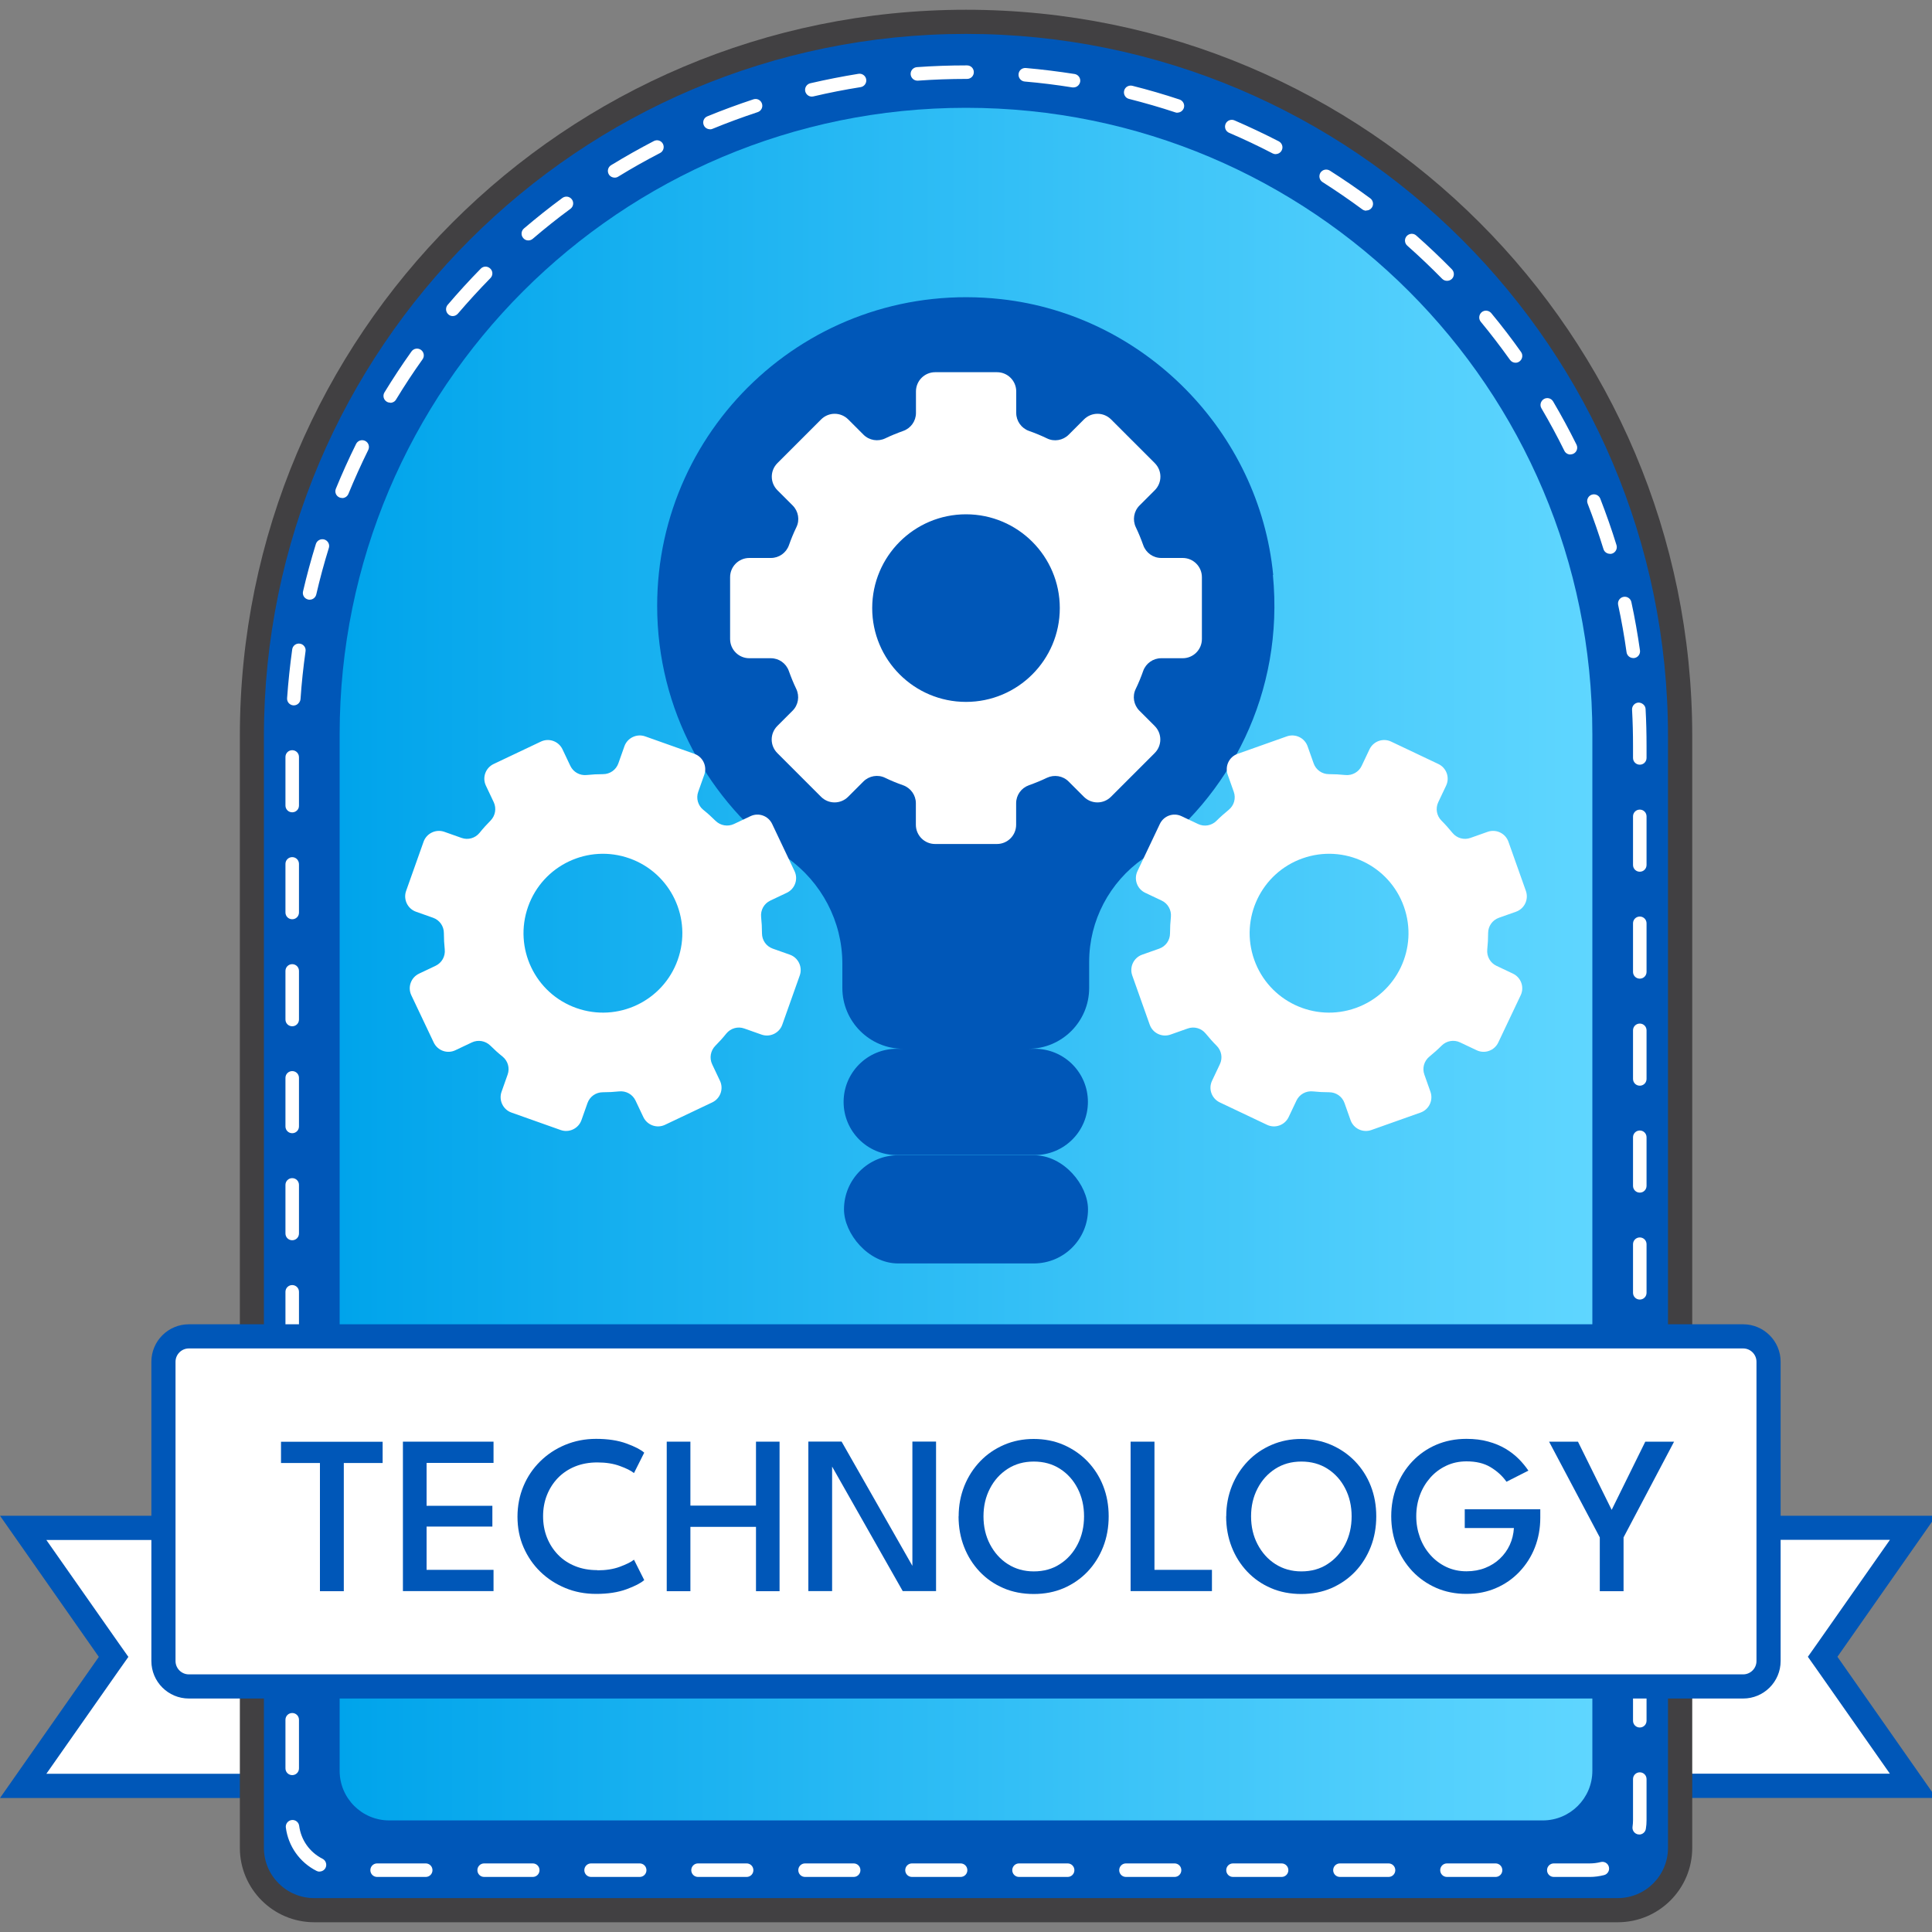
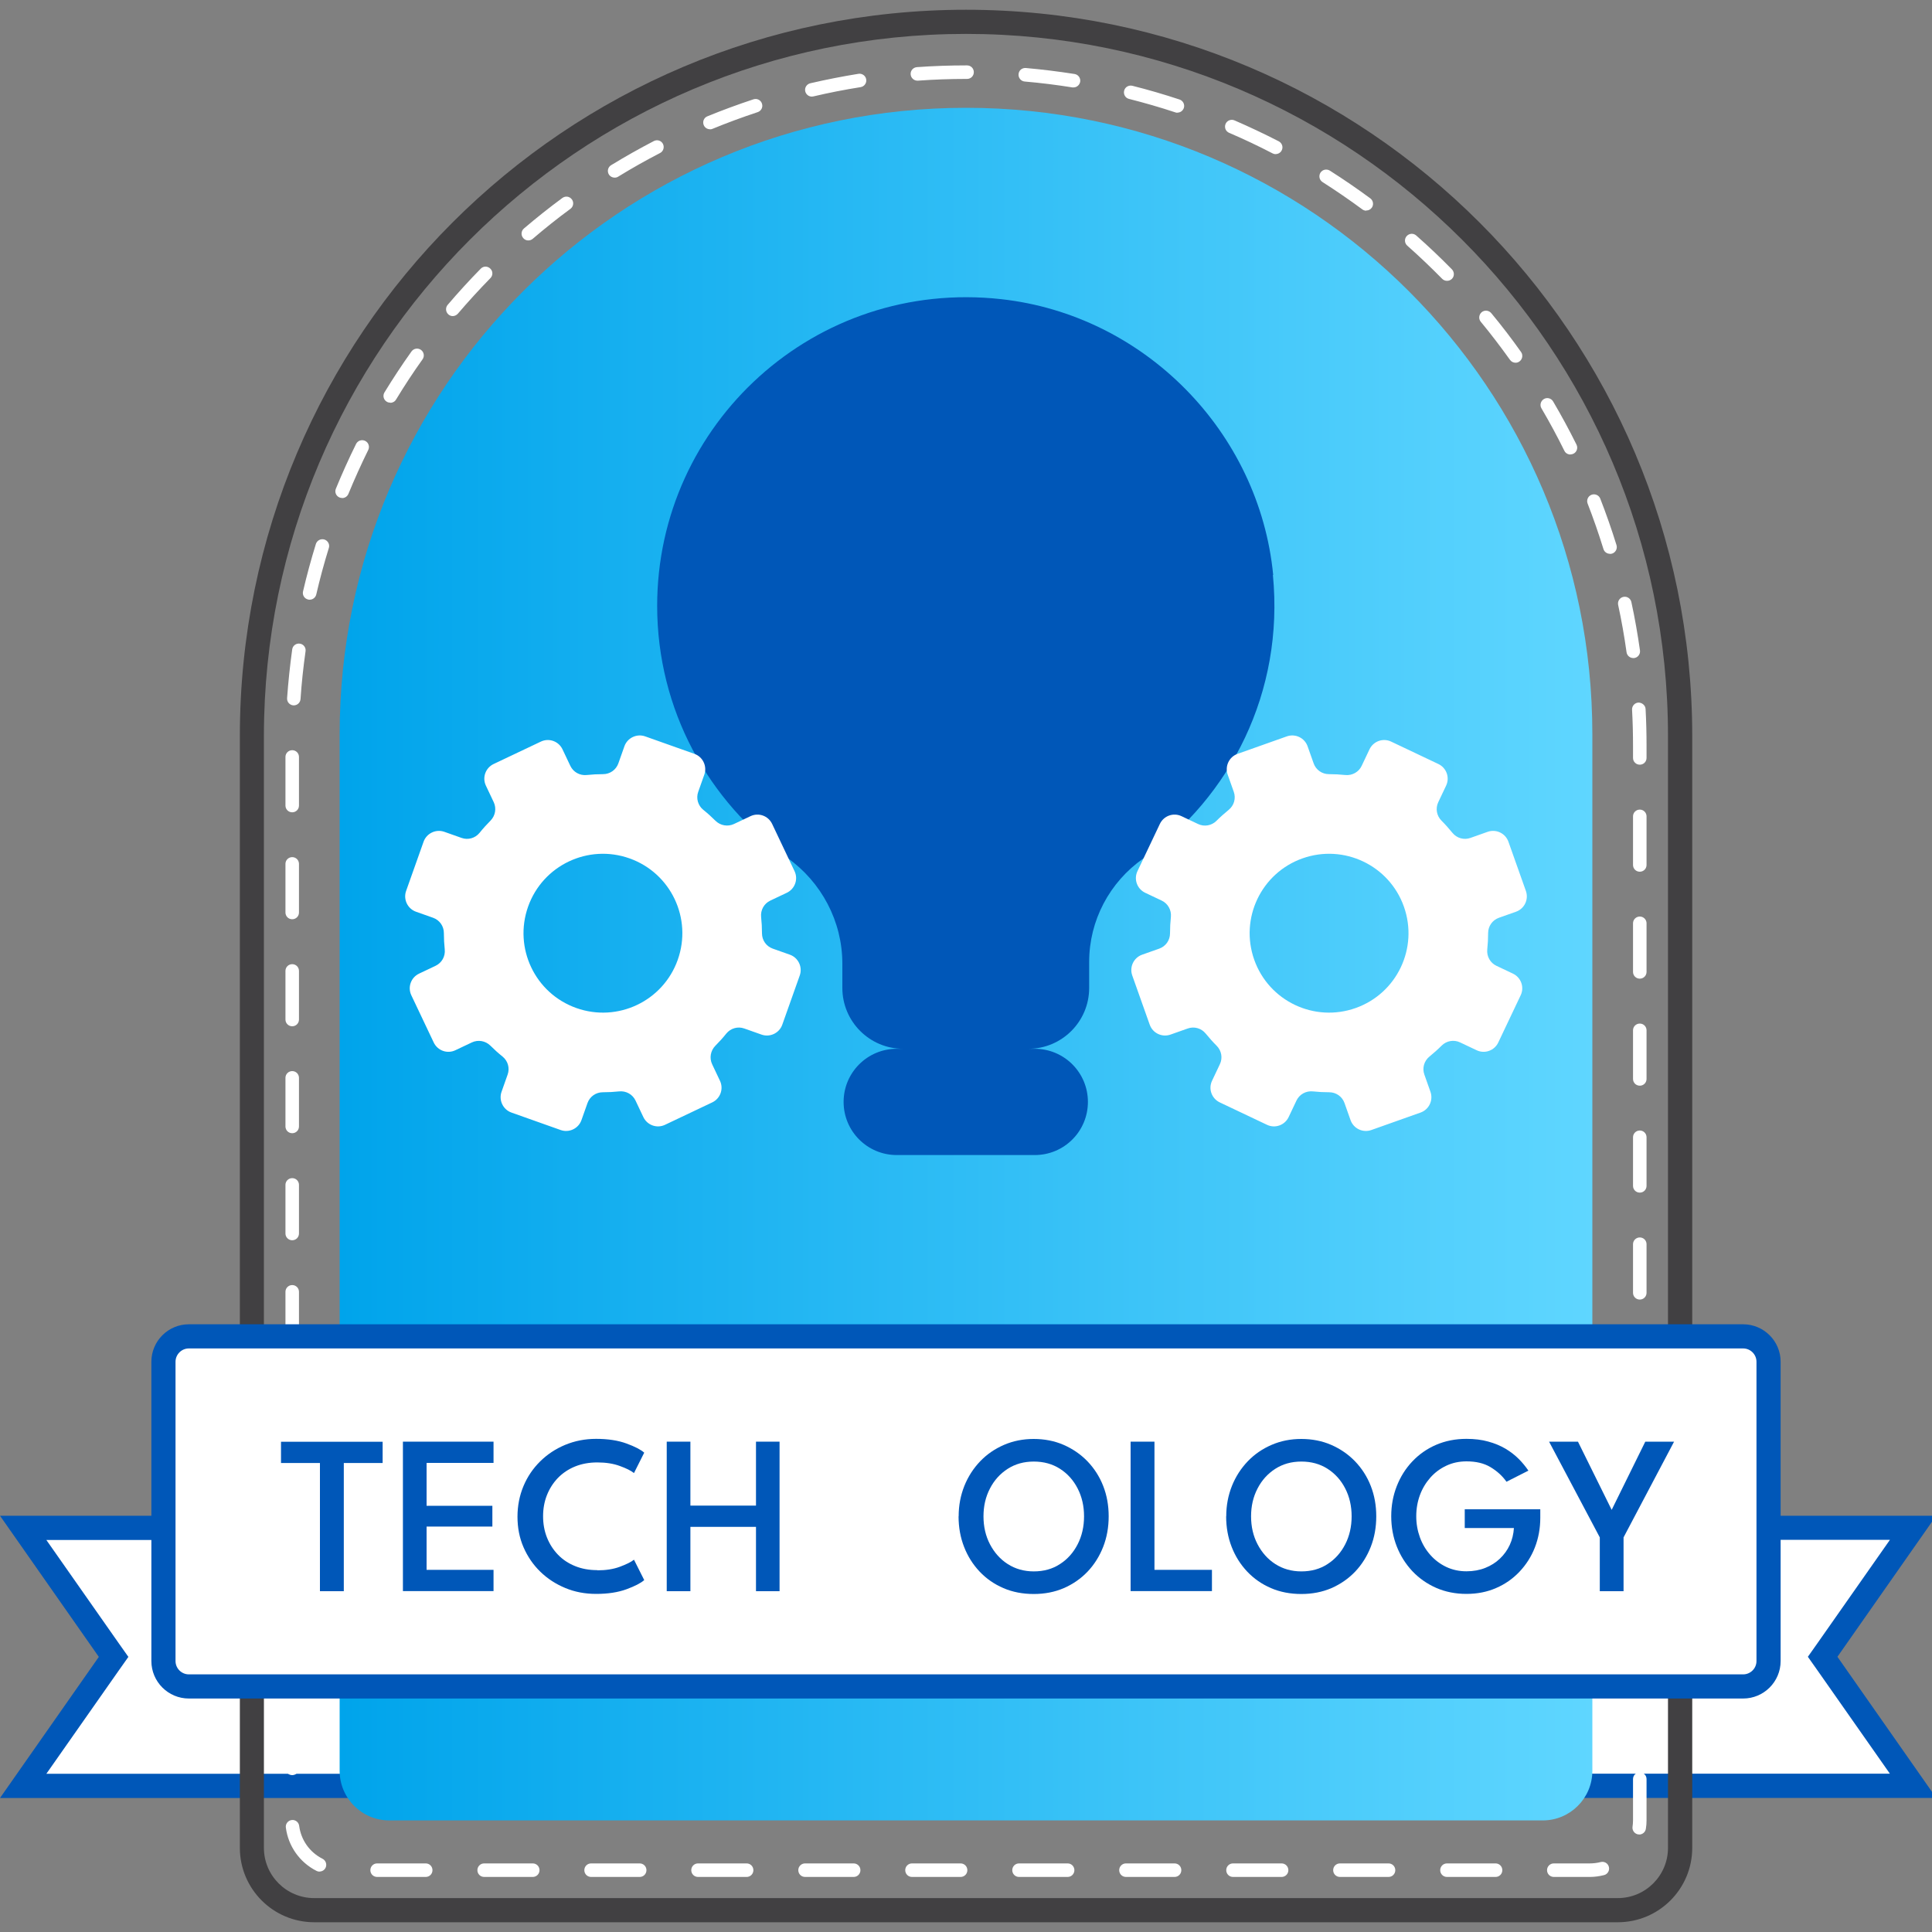
<svg xmlns="http://www.w3.org/2000/svg" id="Layer_1" viewBox="0 0 200 200">
  <rect x="0" y="0" width="200" height="200" fill="#808080" stroke="none" />
  <defs>
    <linearGradient id="New_Gradient_Swatch" x1="35.16" y1="99.81" x2="164.84" y2="99.81" gradientUnits="userSpaceOnUse">
      <stop offset="0" stop-color="#00a4eb" />
      <stop offset="1" stop-color="#5fd6ff" />
    </linearGradient>
  </defs>
  <polygon points="155.55 184.87 155.55 158.16 198.04 158.16 188.68 171.51 198.04 184.87 155.55 184.87" fill="#fff" />
  <path d="M195.64,159.41l-7.48,10.67-1.01,1.43,1.01,1.43,7.48,10.67h-38.84v-24.21h38.84M200.44,156.91h-46.14v29.21h46.14l-10.23-14.61,10.23-14.61h0Z" fill="#0057b8" />
  <polygon points="2.4 184.87 11.76 171.51 2.4 158.16 40.2 158.16 40.2 184.87 2.4 184.87" fill="#fff" />
  <path d="M38.95,159.41v24.21H4.8l7.48-10.67,1.01-1.43-1.01-1.43-7.48-10.67h34.14M41.45,156.91H0l10.23,14.61-10.23,14.61h41.45v-29.21h0Z" fill="#0057b8" />
-   <path d="M32.52,197.74c-3.55,0-6.45-2.89-6.45-6.45v-115.11C26.08,35.42,59.24,2.26,100,2.26s73.92,33.16,73.92,73.92v115.11c0,3.55-2.89,6.45-6.45,6.45H32.52Z" fill="#0057b8" />
  <path d="M100,3.51c40.07,0,72.67,32.6,72.67,72.67v115.11c0,2.87-2.33,5.2-5.2,5.2H32.52c-2.87,0-5.2-2.33-5.2-5.2v-115.11C27.33,36.11,59.93,3.51,100,3.51M100,1.01h0C58.48,1.01,24.83,34.67,24.83,76.18v115.11c0,4.25,3.45,7.7,7.7,7.7h134.95c4.25,0,7.7-3.45,7.7-7.7v-115.11C175.17,34.67,141.52,1.01,100,1.01h0Z" fill="#414042" />
  <path d="M100,11.16h0c-35.81,0-64.84,29.03-64.84,64.84v107.31c0,2.84,2.3,5.14,5.14,5.14h119.4c2.84,0,5.14-2.3,5.14-5.14v-107.31c0-35.81-29.03-64.84-64.84-64.84Z" fill="url(#New_Gradient_Swatch)" />
  <path d="M164.58,194.3h-3.73c-.39,0-.7-.31-.7-.7s.31-.7.7-.7h3.73c.38,0,.76-.05,1.12-.14.38-.1.76.13.85.5.1.37-.13.76-.5.85-.48.12-.97.19-1.47.19ZM154.82,194.3h-5.03c-.39,0-.7-.31-.7-.7s.31-.7.7-.7h5.03c.39,0,.7.31.7.7s-.31.7-.7.7ZM143.74,194.3h-5.03c-.39,0-.7-.31-.7-.7s.31-.7.7-.7h5.03c.39,0,.7.31.7.7s-.31.7-.7.7ZM132.67,194.3h-5.03c-.39,0-.7-.31-.7-.7s.31-.7.7-.7h5.03c.39,0,.7.31.7.7s-.31.7-.7.7ZM121.59,194.3h-5.03c-.39,0-.7-.31-.7-.7s.31-.7.7-.7h5.03c.39,0,.7.31.7.7s-.31.7-.7.7ZM110.52,194.3h-5.03c-.39,0-.7-.31-.7-.7s.31-.7.7-.7h5.03c.39,0,.7.31.7.7s-.31.7-.7.7ZM99.44,194.3h-5.03c-.39,0-.7-.31-.7-.7s.31-.7.7-.7h5.03c.39,0,.7.31.7.7s-.31.7-.7.7ZM88.37,194.3h-5.03c-.39,0-.7-.31-.7-.7s.31-.7.7-.7h5.03c.39,0,.7.31.7.7s-.31.7-.7.7ZM77.29,194.3h-5.03c-.39,0-.7-.31-.7-.7s.31-.7.7-.7h5.03c.39,0,.7.31.7.7s-.31.7-.7.7ZM66.22,194.3h-5.03c-.39,0-.7-.31-.7-.7s.31-.7.7-.7h5.03c.39,0,.7.31.7.7s-.31.7-.7.7ZM55.15,194.3h-5.03c-.39,0-.7-.31-.7-.7s.31-.7.7-.7h5.03c.39,0,.7.31.7.7s-.31.7-.7.7ZM44.07,194.3h-5.03c-.39,0-.7-.31-.7-.7s.31-.7.7-.7h5.03c.39,0,.7.31.7.7s-.31.7-.7.7ZM33.08,193.75c-.11,0-.21-.02-.32-.08-1.74-.88-2.92-2.56-3.17-4.48-.05-.38.22-.73.6-.78.39-.05.73.22.78.6.19,1.47,1.09,2.74,2.42,3.41.34.17.48.6.31.94-.12.24-.37.38-.62.38ZM169.7,189.9s-.07,0-.11,0c-.38-.06-.65-.42-.59-.8.03-.22.05-.44.05-.67v-4.26c0-.39.31-.7.7-.7s.7.31.7.7v4.26c0,.3-.02.59-.07.88-.05.35-.35.6-.69.6ZM30.25,183.76c-.39,0-.7-.31-.7-.7v-5.03c0-.39.31-.7.7-.7s.7.31.7.7v5.03c0,.39-.31.7-.7.7ZM169.75,178.83c-.39,0-.7-.31-.7-.7v-5.03c0-.39.31-.7.7-.7s.7.31.7.7v5.03c0,.39-.31.7-.7.7ZM30.25,172.69c-.39,0-.7-.31-.7-.7v-5.03c0-.39.31-.7.7-.7s.7.31.7.7v5.03c0,.39-.31.7-.7.7ZM169.75,167.76c-.39,0-.7-.31-.7-.7v-5.03c0-.39.31-.7.7-.7s.7.31.7.7v5.03c0,.39-.31.7-.7.7ZM30.25,161.61c-.39,0-.7-.31-.7-.7v-5.03c0-.39.31-.7.7-.7s.7.31.7.7v5.03c0,.39-.31.7-.7.7ZM169.75,156.68c-.39,0-.7-.31-.7-.7v-5.03c0-.39.31-.7.7-.7s.7.31.7.7v5.03c0,.39-.31.7-.7.7ZM30.25,150.54c-.39,0-.7-.31-.7-.7v-5.03c0-.39.31-.7.7-.7s.7.31.7.7v5.03c0,.39-.31.7-.7.7ZM169.75,145.61c-.39,0-.7-.31-.7-.7v-5.03c0-.39.31-.7.7-.7s.7.31.7.7v5.03c0,.39-.31.7-.7.7ZM30.25,139.46c-.39,0-.7-.31-.7-.7v-5.03c0-.39.31-.7.7-.7s.7.31.7.7v5.03c0,.39-.31.7-.7.7ZM169.75,134.53c-.39,0-.7-.31-.7-.7v-5.03c0-.39.31-.7.7-.7s.7.31.7.7v5.03c0,.39-.31.7-.7.7ZM30.25,128.39c-.39,0-.7-.31-.7-.7v-5.03c0-.39.31-.7.7-.7s.7.31.7.7v5.03c0,.39-.31.7-.7.7ZM169.75,123.46c-.39,0-.7-.31-.7-.7v-5.03c0-.39.31-.7.7-.7s.7.31.7.7v5.03c0,.39-.31.7-.7.7ZM30.25,117.31c-.39,0-.7-.31-.7-.7v-5.03c0-.39.31-.7.7-.7s.7.31.7.7v5.03c0,.39-.31.7-.7.7ZM169.75,112.39c-.39,0-.7-.31-.7-.7v-5.03c0-.39.31-.7.7-.7s.7.31.7.7v5.03c0,.39-.31.7-.7.7ZM30.25,106.24c-.39,0-.7-.31-.7-.7v-5.03c0-.39.31-.7.7-.7s.7.31.7.7v5.03c0,.39-.31.7-.7.7ZM169.75,101.31c-.39,0-.7-.31-.7-.7v-5.03c0-.39.31-.7.7-.7s.7.31.7.7v5.03c0,.39-.31.7-.7.7ZM30.25,95.16c-.39,0-.7-.31-.7-.7v-5.03c0-.39.31-.7.7-.7s.7.31.7.7v5.03c0,.39-.31.7-.7.7ZM169.75,90.24c-.39,0-.7-.31-.7-.7v-5.03c0-.39.31-.7.7-.7s.7.31.7.7v5.03c0,.39-.31.7-.7.7ZM30.25,84.09c-.39,0-.7-.31-.7-.7v-5.03c0-.39.31-.7.7-.7s.7.31.7.7v5.03c0,.39-.31.7-.7.7ZM169.75,79.16c-.39,0-.7-.31-.7-.7v-1.24c0-1.24-.03-2.5-.1-3.75-.02-.39.28-.72.66-.74.37,0,.72.28.74.66.07,1.27.1,2.56.1,3.83v1.24c0,.39-.31.7-.7.7ZM30.42,73.02s-.03,0-.05,0c-.39-.03-.68-.36-.65-.75.12-1.69.3-3.39.53-5.05.05-.38.41-.65.79-.59.38.05.65.41.59.79-.23,1.63-.41,3.3-.52,4.95-.03.37-.33.65-.7.65ZM169.07,68.12c-.34,0-.64-.25-.69-.6-.23-1.64-.52-3.29-.87-4.9-.08-.38.16-.75.54-.83.38-.08.75.16.83.54.36,1.65.65,3.33.89,5,.05.38-.21.74-.6.79-.03,0-.07,0-.1,0ZM32.05,62.08c-.05,0-.11,0-.16-.02-.38-.09-.61-.46-.52-.84.38-1.64.83-3.29,1.33-4.91.12-.37.51-.57.88-.46.37.12.58.51.46.88-.49,1.58-.93,3.2-1.3,4.81-.08.32-.36.54-.68.54ZM166.66,57.33c-.3,0-.58-.19-.67-.49-.49-1.58-1.04-3.17-1.64-4.71-.14-.36.04-.77.4-.91.36-.14.77.04.91.4.61,1.57,1.18,3.19,1.68,4.81.11.37-.09.76-.46.88-.07.02-.14.03-.21.03ZM35.41,51.55c-.09,0-.18-.02-.26-.05-.36-.15-.53-.55-.38-.91.64-1.56,1.34-3.12,2.09-4.63.17-.35.59-.49.94-.32.35.17.49.59.32.94-.73,1.48-1.42,3.01-2.05,4.54-.11.27-.37.44-.65.44ZM162.57,47.05c-.26,0-.51-.14-.63-.39-.73-1.48-1.53-2.96-2.37-4.39-.2-.33-.08-.76.25-.96.33-.2.76-.09.96.25.86,1.46,1.67,2.96,2.42,4.47.17.35.03.77-.32.94-.1.05-.21.07-.31.07ZM40.39,41.68c-.12,0-.25-.03-.36-.1-.33-.2-.43-.63-.23-.96.88-1.44,1.82-2.87,2.8-4.24.22-.31.66-.39.98-.16.31.22.39.66.16.98-.96,1.34-1.88,2.74-2.74,4.16-.13.22-.36.34-.6.34ZM156.89,37.55c-.22,0-.43-.1-.57-.29-.96-1.34-1.98-2.68-3.03-3.95-.25-.3-.2-.74.09-.99.3-.25.74-.2.99.09,1.08,1.3,2.12,2.66,3.09,4.03.22.31.15.75-.17.98-.12.09-.26.13-.4.13ZM46.87,32.72c-.16,0-.32-.05-.45-.17-.29-.25-.33-.69-.08-.99,1.1-1.29,2.25-2.55,3.43-3.75.27-.28.71-.28.99,0,.28.27.28.71,0,.99-1.15,1.17-2.28,2.41-3.36,3.67-.14.16-.34.25-.53.25ZM149.79,29.07c-.18,0-.36-.07-.5-.21-1.16-1.18-2.38-2.34-3.61-3.43-.29-.26-.32-.7-.06-.99.26-.29.7-.32.99-.06,1.26,1.11,2.5,2.29,3.69,3.5.27.28.27.72,0,.99-.14.13-.31.2-.49.2ZM54.69,24.89c-.2,0-.39-.08-.53-.25-.25-.29-.22-.74.08-.99,1.28-1.09,2.62-2.16,3.98-3.16.32-.23.75-.16.98.15.23.31.16.75-.15.98-1.34.98-2.65,2.03-3.9,3.1-.13.11-.29.17-.46.17ZM141.44,21.81c-.14,0-.29-.04-.42-.14-1.33-.98-2.71-1.93-4.11-2.82-.33-.21-.42-.64-.22-.97.21-.33.64-.42.97-.22,1.42.9,2.83,1.87,4.19,2.87.31.23.38.67.15.98-.14.19-.35.28-.56.28ZM63.63,18.39c-.24,0-.47-.12-.6-.33-.2-.33-.1-.76.23-.96,1.44-.88,2.93-1.72,4.43-2.5.35-.18.77-.04.94.3s.04.77-.3.94c-1.47.76-2.93,1.58-4.34,2.45-.11.07-.24.1-.36.1ZM132.06,15.96c-.11,0-.22-.03-.32-.08-1.46-.76-2.98-1.48-4.5-2.13-.36-.15-.52-.56-.37-.92.15-.36.57-.52.92-.37,1.55.67,3.09,1.4,4.59,2.17.34.18.48.6.3.94-.12.24-.37.38-.62.38ZM73.5,13.38c-.28,0-.54-.16-.65-.43-.15-.36.02-.77.38-.91,1.56-.64,3.17-1.23,4.77-1.76.37-.12.76.08.88.45s-.08.76-.45.88c-1.57.52-3.15,1.1-4.68,1.73-.09.04-.18.05-.27.05ZM121.88,11.67c-.07,0-.15-.01-.22-.04-1.56-.52-3.17-.98-4.78-1.39-.38-.09-.6-.47-.51-.85s.47-.6.85-.51c1.64.41,3.28.89,4.88,1.42.37.12.57.52.45.88-.1.29-.37.48-.67.48ZM84.04,10c-.32,0-.6-.22-.68-.54-.09-.38.15-.75.52-.84,1.64-.38,3.32-.71,4.99-.98.38-.06.74.2.8.58s-.2.74-.58.8c-1.64.26-3.28.58-4.89.96-.05.01-.11.02-.16.02ZM111.13,9.05s-.07,0-.11,0c-1.62-.26-3.29-.47-4.94-.61-.38-.03-.67-.37-.64-.76s.35-.67.76-.64c1.69.15,3.38.36,5.04.62.38.06.64.42.58.8-.06.34-.35.59-.69.59ZM94.97,8.35c-.36,0-.67-.28-.7-.65-.03-.39.26-.72.65-.75,1.68-.12,3.39-.18,5.08-.18h.11c.39,0,.7.31.7.7s-.31.7-.7.7h-.11c-1.65,0-3.33.06-4.98.18-.02,0-.03,0-.05,0Z" fill="#fff" />
  <path d="M131.8,59.52c-1.44-14.83-13.34-26.91-28.15-28.55-19.29-2.14-35.62,12.9-35.62,31.75,0,10.76,5.32,20.28,13.46,26.07,3.56,2.53,5.71,6.6,5.71,10.97v2.51c0,3.48,2.82,6.3,6.3,6.3h-.67c-3.04,0-5.5,2.46-5.5,5.5s2.46,5.5,5.5,5.5h14.29c3.04,0,5.5-2.46,5.5-5.5s-2.46-5.5-5.5-5.5h-.67c3.48,0,6.3-2.82,6.3-6.3v-2.7c0-4.27,2.1-8.24,5.59-10.69,9.02-6.35,14.61-17.24,13.43-29.36Z" fill="#0057b8" />
-   <rect x="87.37" y="119.59" width="25.26" height="11.2" rx="5.6" ry="5.6" fill="#0057b8" />
  <rect x="16.92" y="138.34" width="166.16" height="36.24" rx="2.63" ry="2.63" fill="#fff" />
  <path d="M180.45,139.59c.76,0,1.38.62,1.38,1.38v30.98c0,.76-.62,1.38-1.38,1.38H19.55c-.76,0-1.38-.62-1.38-1.38v-30.98c0-.76.62-1.38,1.38-1.38h160.9M180.45,137.09H19.55c-2.14,0-3.88,1.74-3.88,3.88v30.98c0,2.14,1.74,3.88,3.88,3.88h160.9c2.14,0,3.88-1.74,3.88-3.88v-30.98c0-2.14-1.74-3.88-3.88-3.88h0Z" fill="#0057b8" />
  <path d="M33.11,151.45h-4.02v-2.2h10.52v2.2h-4.02v13.27h-2.47v-13.27Z" fill="#0057b8" />
  <path d="M41.71,149.24h9.38v2.2h-6.93v4.44h6.81v2.15h-6.81v4.48h6.93v2.2h-9.38v-15.48Z" fill="#0057b8" />
  <path d="M61.83,162.56c.89,0,1.67-.12,2.34-.37.67-.25,1.16-.49,1.46-.73l1.06,2.11c-.35.31-.97.63-1.84.95-.88.32-1.92.48-3.14.48-1.14,0-2.21-.2-3.19-.61-.99-.41-1.85-.97-2.59-1.69-.74-.72-1.32-1.57-1.74-2.54-.42-.97-.62-2.02-.62-3.15s.21-2.19.62-3.17c.41-.98.99-1.83,1.73-2.56.74-.73,1.6-1.3,2.59-1.71.99-.41,2.05-.62,3.2-.62,1.22,0,2.27.16,3.14.48.88.32,1.49.64,1.84.95l-1.06,2.11c-.3-.24-.79-.49-1.46-.73-.67-.25-1.45-.37-2.34-.37-.84,0-1.61.14-2.3.42-.69.28-1.28.68-1.77,1.18-.49.51-.87,1.1-1.14,1.78-.27.68-.4,1.41-.4,2.19s.13,1.52.4,2.2c.27.68.65,1.27,1.14,1.78.49.51,1.08.9,1.77,1.18.69.28,1.45.42,2.3.42Z" fill="#0057b8" />
  <path d="M78.26,158.06h-6.79v6.66h-2.45v-15.48h2.45v6.62h6.79v-6.62h2.44v15.48h-2.44v-6.66Z" fill="#0057b8" />
-   <path d="M85.98,151.55l.16.02v13.14h-2.46v-15.48h3.44l7.48,13.13-.15.04v-13.17h2.45v15.48h-3.45l-7.47-13.17Z" fill="#0057b8" />
  <path d="M99.24,156.97c0-1.13.2-2.17.59-3.15.39-.97.94-1.82,1.64-2.55.7-.73,1.52-1.29,2.47-1.7.95-.41,1.97-.61,3.07-.61s2.15.2,3.09.61c.94.41,1.76.97,2.47,1.7.7.73,1.25,1.58,1.63,2.55s.57,2.02.57,3.15-.19,2.19-.57,3.16-.92,1.83-1.61,2.56c-.7.73-1.52,1.3-2.46,1.71-.95.41-1.99.61-3.12.61s-2.19-.2-3.14-.61c-.95-.41-1.77-.98-2.46-1.71-.69-.73-1.23-1.58-1.61-2.56-.38-.97-.57-2.03-.57-3.16ZM101.81,156.97c0,1.06.22,2.03.67,2.89.45.86,1.06,1.55,1.84,2.05.78.5,1.68.76,2.7.76s1.94-.25,2.71-.76c.78-.5,1.39-1.19,1.83-2.05.44-.86.66-1.83.66-2.89s-.22-2.02-.66-2.88c-.44-.86-1.05-1.54-1.83-2.04s-1.68-.75-2.71-.75-1.92.25-2.7.75c-.78.5-1.4,1.18-1.84,2.04-.45.86-.67,1.82-.67,2.88Z" fill="#0057b8" />
  <path d="M117.04,149.24h2.47v13.27h5.95v2.2h-8.42v-15.48Z" fill="#0057b8" />
  <path d="M126.94,156.97c0-1.13.2-2.17.59-3.15.39-.97.94-1.82,1.64-2.55.7-.73,1.52-1.29,2.47-1.7.95-.41,1.97-.61,3.07-.61s2.15.2,3.09.61c.94.41,1.76.97,2.47,1.7.7.73,1.25,1.58,1.63,2.55s.57,2.02.57,3.15-.19,2.19-.57,3.16-.92,1.83-1.61,2.56c-.7.73-1.52,1.3-2.46,1.71-.95.41-1.99.61-3.12.61s-2.19-.2-3.14-.61c-.95-.41-1.77-.98-2.46-1.71-.69-.73-1.23-1.58-1.61-2.56-.38-.97-.57-2.03-.57-3.16ZM129.51,156.97c0,1.06.22,2.03.67,2.89.45.86,1.06,1.55,1.84,2.05.78.5,1.68.76,2.7.76s1.94-.25,2.71-.76c.78-.5,1.39-1.19,1.83-2.05.44-.86.66-1.83.66-2.89s-.22-2.02-.66-2.88c-.44-.86-1.05-1.54-1.83-2.04s-1.68-.75-2.71-.75-1.92.25-2.7.75c-.78.5-1.4,1.18-1.84,2.04-.45.86-.67,1.82-.67,2.88Z" fill="#0057b8" />
  <path d="M151.62,156.24h7.83v.88c0,1.09-.19,2.12-.56,3.07s-.91,1.79-1.59,2.51c-.68.72-1.49,1.29-2.42,1.69-.93.41-1.96.61-3.08.61s-2.19-.21-3.14-.63c-.95-.42-1.77-1-2.46-1.73-.69-.74-1.23-1.59-1.61-2.56-.38-.97-.57-2.01-.57-3.12s.19-2.14.57-3.11c.38-.97.91-1.82,1.61-2.56.69-.73,1.51-1.31,2.46-1.72.95-.41,2-.62,3.14-.62.84,0,1.59.09,2.26.28.67.18,1.26.43,1.79.74.52.31.98.67,1.37,1.06.39.39.72.8,1,1.21l-2.27,1.15c-.42-.6-.97-1.1-1.65-1.51s-1.51-.6-2.49-.6c-.76,0-1.46.15-2.09.45-.64.3-1.19.71-1.65,1.23-.46.52-.83,1.13-1.08,1.81-.25.68-.38,1.41-.38,2.19s.13,1.5.38,2.19c.25.69.61,1.29,1.08,1.82.46.52,1.02.94,1.65,1.24.64.3,1.33.45,2.09.45.71,0,1.36-.12,1.94-.35.58-.23,1.09-.55,1.52-.96.43-.41.77-.88,1.02-1.42s.39-1.13.43-1.75h-5.09v-1.95Z" fill="#0057b8" />
  <path d="M165.61,159.15l-5.25-9.91h2.99l3.49,7.06,3.48-7.06h2.98l-5.23,9.91v5.57h-2.46v-5.57Z" fill="#0057b8" />
-   <path d="M122.44,57.76h-2.23c-.84,0-1.58-.53-1.86-1.32-.23-.64-.48-1.26-.77-1.86-.36-.76-.21-1.66.38-2.25l1.58-1.58c.78-.78.78-2.03,0-2.81l-4.52-4.52c-.78-.78-2.03-.78-2.81,0l-1.58,1.58c-.59.59-1.5.75-2.25.38-.6-.29-1.23-.55-1.86-.77-.79-.28-1.32-1.03-1.32-1.86v-2.23c0-1.1-.89-1.99-1.99-1.99h-6.4c-1.1,0-1.99.89-1.99,1.99v2.23c0,.84-.53,1.58-1.32,1.86-.64.23-1.26.48-1.86.77-.76.36-1.66.21-2.25-.38l-1.58-1.58c-.78-.78-2.03-.78-2.81,0l-4.52,4.52c-.78.78-.78,2.03,0,2.81l1.58,1.58c.59.59.75,1.5.38,2.25-.29.6-.55,1.23-.77,1.86-.28.79-1.03,1.32-1.86,1.32h-2.24c-1.1,0-1.99.89-1.99,1.99v6.4c0,1.1.89,1.99,1.99,1.99h2.23c.84,0,1.58.53,1.86,1.32.23.64.48,1.26.77,1.86.36.76.21,1.66-.38,2.25l-1.58,1.58c-.78.78-.78,2.03,0,2.81l4.52,4.52c.78.78,2.03.78,2.81,0l1.58-1.58c.59-.59,1.5-.75,2.25-.38.6.29,1.23.55,1.86.77.79.28,1.32,1.03,1.32,1.86v2.23c0,1.1.89,1.99,1.99,1.99h6.4c1.1,0,1.99-.89,1.99-1.99v-2.23c0-.84.53-1.58,1.32-1.86.64-.23,1.26-.48,1.86-.77.76-.36,1.66-.21,2.25.38l1.58,1.58c.78.78,2.03.78,2.81,0l4.52-4.52c.78-.78.78-2.03,0-2.81l-1.58-1.58c-.59-.59-.75-1.5-.38-2.25.29-.6.55-1.23.77-1.86.28-.79,1.03-1.32,1.86-1.32h2.23c1.1,0,1.99-.89,1.99-1.99v-6.4c0-1.1-.89-1.99-1.99-1.99ZM100,72.66c-5.37,0-9.71-4.35-9.71-9.71s4.35-9.71,9.71-9.71,9.71,4.35,9.71,9.71-4.35,9.71-9.71,9.71Z" fill="#fff" />
  <path d="M154,86.11l-1.78.63c-.67.24-1.41.03-1.86-.52-.36-.44-.74-.87-1.14-1.27-.5-.5-.64-1.26-.33-1.91l.81-1.71c.4-.84.04-1.84-.8-2.24l-4.89-2.32c-.84-.4-1.84-.04-2.24.8l-.81,1.71c-.3.64-.98,1.02-1.69.95-.56-.06-1.13-.09-1.7-.09-.71,0-1.34-.44-1.58-1.11l-.63-1.78c-.31-.87-1.27-1.33-2.15-1.02l-5.1,1.81c-.87.31-1.33,1.27-1.02,2.15l.63,1.78c.24.67.03,1.41-.52,1.86-.44.36-.87.74-1.27,1.14-.5.5-1.26.64-1.91.33l-1.71-.81c-.84-.4-1.84-.04-2.24.8l-2.32,4.89c-.4.84-.04,1.84.8,2.24l1.71.81c.64.3,1.02.98.95,1.69-.06.56-.09,1.13-.09,1.7,0,.71-.44,1.34-1.11,1.58l-1.78.63c-.87.31-1.33,1.27-1.02,2.15l1.81,5.1c.31.87,1.27,1.33,2.15,1.02l1.78-.63c.67-.24,1.41-.03,1.86.52.36.44.74.87,1.14,1.27.5.5.64,1.26.33,1.91l-.81,1.71c-.4.84-.04,1.84.8,2.24l4.89,2.32c.84.4,1.84.04,2.24-.8l.81-1.71c.3-.64.98-1.02,1.69-.95.56.06,1.13.09,1.7.09.71,0,1.34.44,1.58,1.11l.63,1.78c.31.87,1.27,1.33,2.15,1.02l5.1-1.81c.87-.31,1.33-1.27,1.02-2.15l-.63-1.78c-.24-.67-.03-1.41.52-1.86.44-.36.87-.74,1.27-1.14.5-.5,1.26-.64,1.91-.33l1.71.81c.84.4,1.84.04,2.24-.8l2.32-4.89c.4-.84.04-1.84-.8-2.24l-1.71-.81c-.64-.3-1.02-.98-.95-1.69.06-.56.09-1.13.09-1.7,0-.71.44-1.34,1.11-1.58l1.78-.63c.87-.31,1.33-1.27,1.02-2.15l-1.81-5.1c-.31-.87-1.27-1.33-2.15-1.02ZM140.34,104.35c-4.28,1.52-8.98-.71-10.5-4.99-1.52-4.28.71-8.98,4.99-10.5,4.28-1.52,8.98.71,10.5,4.99,1.52,4.28-.71,8.98-4.99,10.5Z" fill="#fff" />
  <path d="M43.85,87.13l-1.81,5.1c-.31.87.15,1.84,1.02,2.15l1.78.63c.67.24,1.11.87,1.11,1.58,0,.57.03,1.14.09,1.7.07.71-.3,1.38-.95,1.69l-1.71.81c-.84.4-1.2,1.4-.8,2.24l2.32,4.89c.4.84,1.4,1.2,2.24.8l1.71-.81c.64-.3,1.4-.17,1.91.33.4.4.82.78,1.27,1.14.55.45.76,1.19.52,1.86l-.63,1.78c-.31.87.15,1.84,1.02,2.15l5.1,1.81c.87.31,1.84-.15,2.15-1.02l.63-1.78c.24-.67.87-1.11,1.58-1.11.57,0,1.14-.03,1.7-.09.71-.07,1.38.3,1.69.95l.81,1.71c.4.84,1.4,1.2,2.24.8l4.89-2.32c.84-.4,1.2-1.4.8-2.24l-.81-1.71c-.3-.64-.17-1.4.33-1.91.4-.4.78-.82,1.14-1.27.45-.55,1.19-.76,1.86-.52l1.78.63c.87.31,1.84-.15,2.15-1.02l1.81-5.1c.31-.87-.15-1.84-1.02-2.15l-1.78-.63c-.67-.24-1.11-.87-1.11-1.58,0-.57-.03-1.14-.09-1.7-.07-.71.3-1.38.95-1.69l1.71-.81c.84-.4,1.2-1.4.8-2.24l-2.32-4.89c-.4-.84-1.4-1.2-2.24-.8l-1.71.81c-.64.3-1.4.17-1.91-.33-.4-.4-.82-.78-1.27-1.14-.55-.45-.76-1.19-.52-1.86l.63-1.78c.31-.87-.15-1.84-1.02-2.15l-5.1-1.81c-.87-.31-1.84.15-2.15,1.02l-.63,1.78c-.24.67-.87,1.11-1.58,1.11-.57,0-1.14.03-1.7.09-.71.07-1.38-.3-1.69-.95l-.81-1.71c-.4-.84-1.4-1.2-2.24-.8l-4.89,2.32c-.84.4-1.2,1.4-.8,2.24l.81,1.71c.3.64.17,1.4-.33,1.91-.4.4-.78.82-1.14,1.27-.45.55-1.19.76-1.86.52l-1.78-.63c-.87-.31-1.84.15-2.15,1.02ZM54.67,93.85c1.52-4.28,6.22-6.51,10.5-4.99s6.51,6.22,4.99,10.5c-1.52,4.28-6.22,6.51-10.5,4.99-4.28-1.52-6.51-6.22-4.99-10.5Z" fill="#fff" />
</svg>